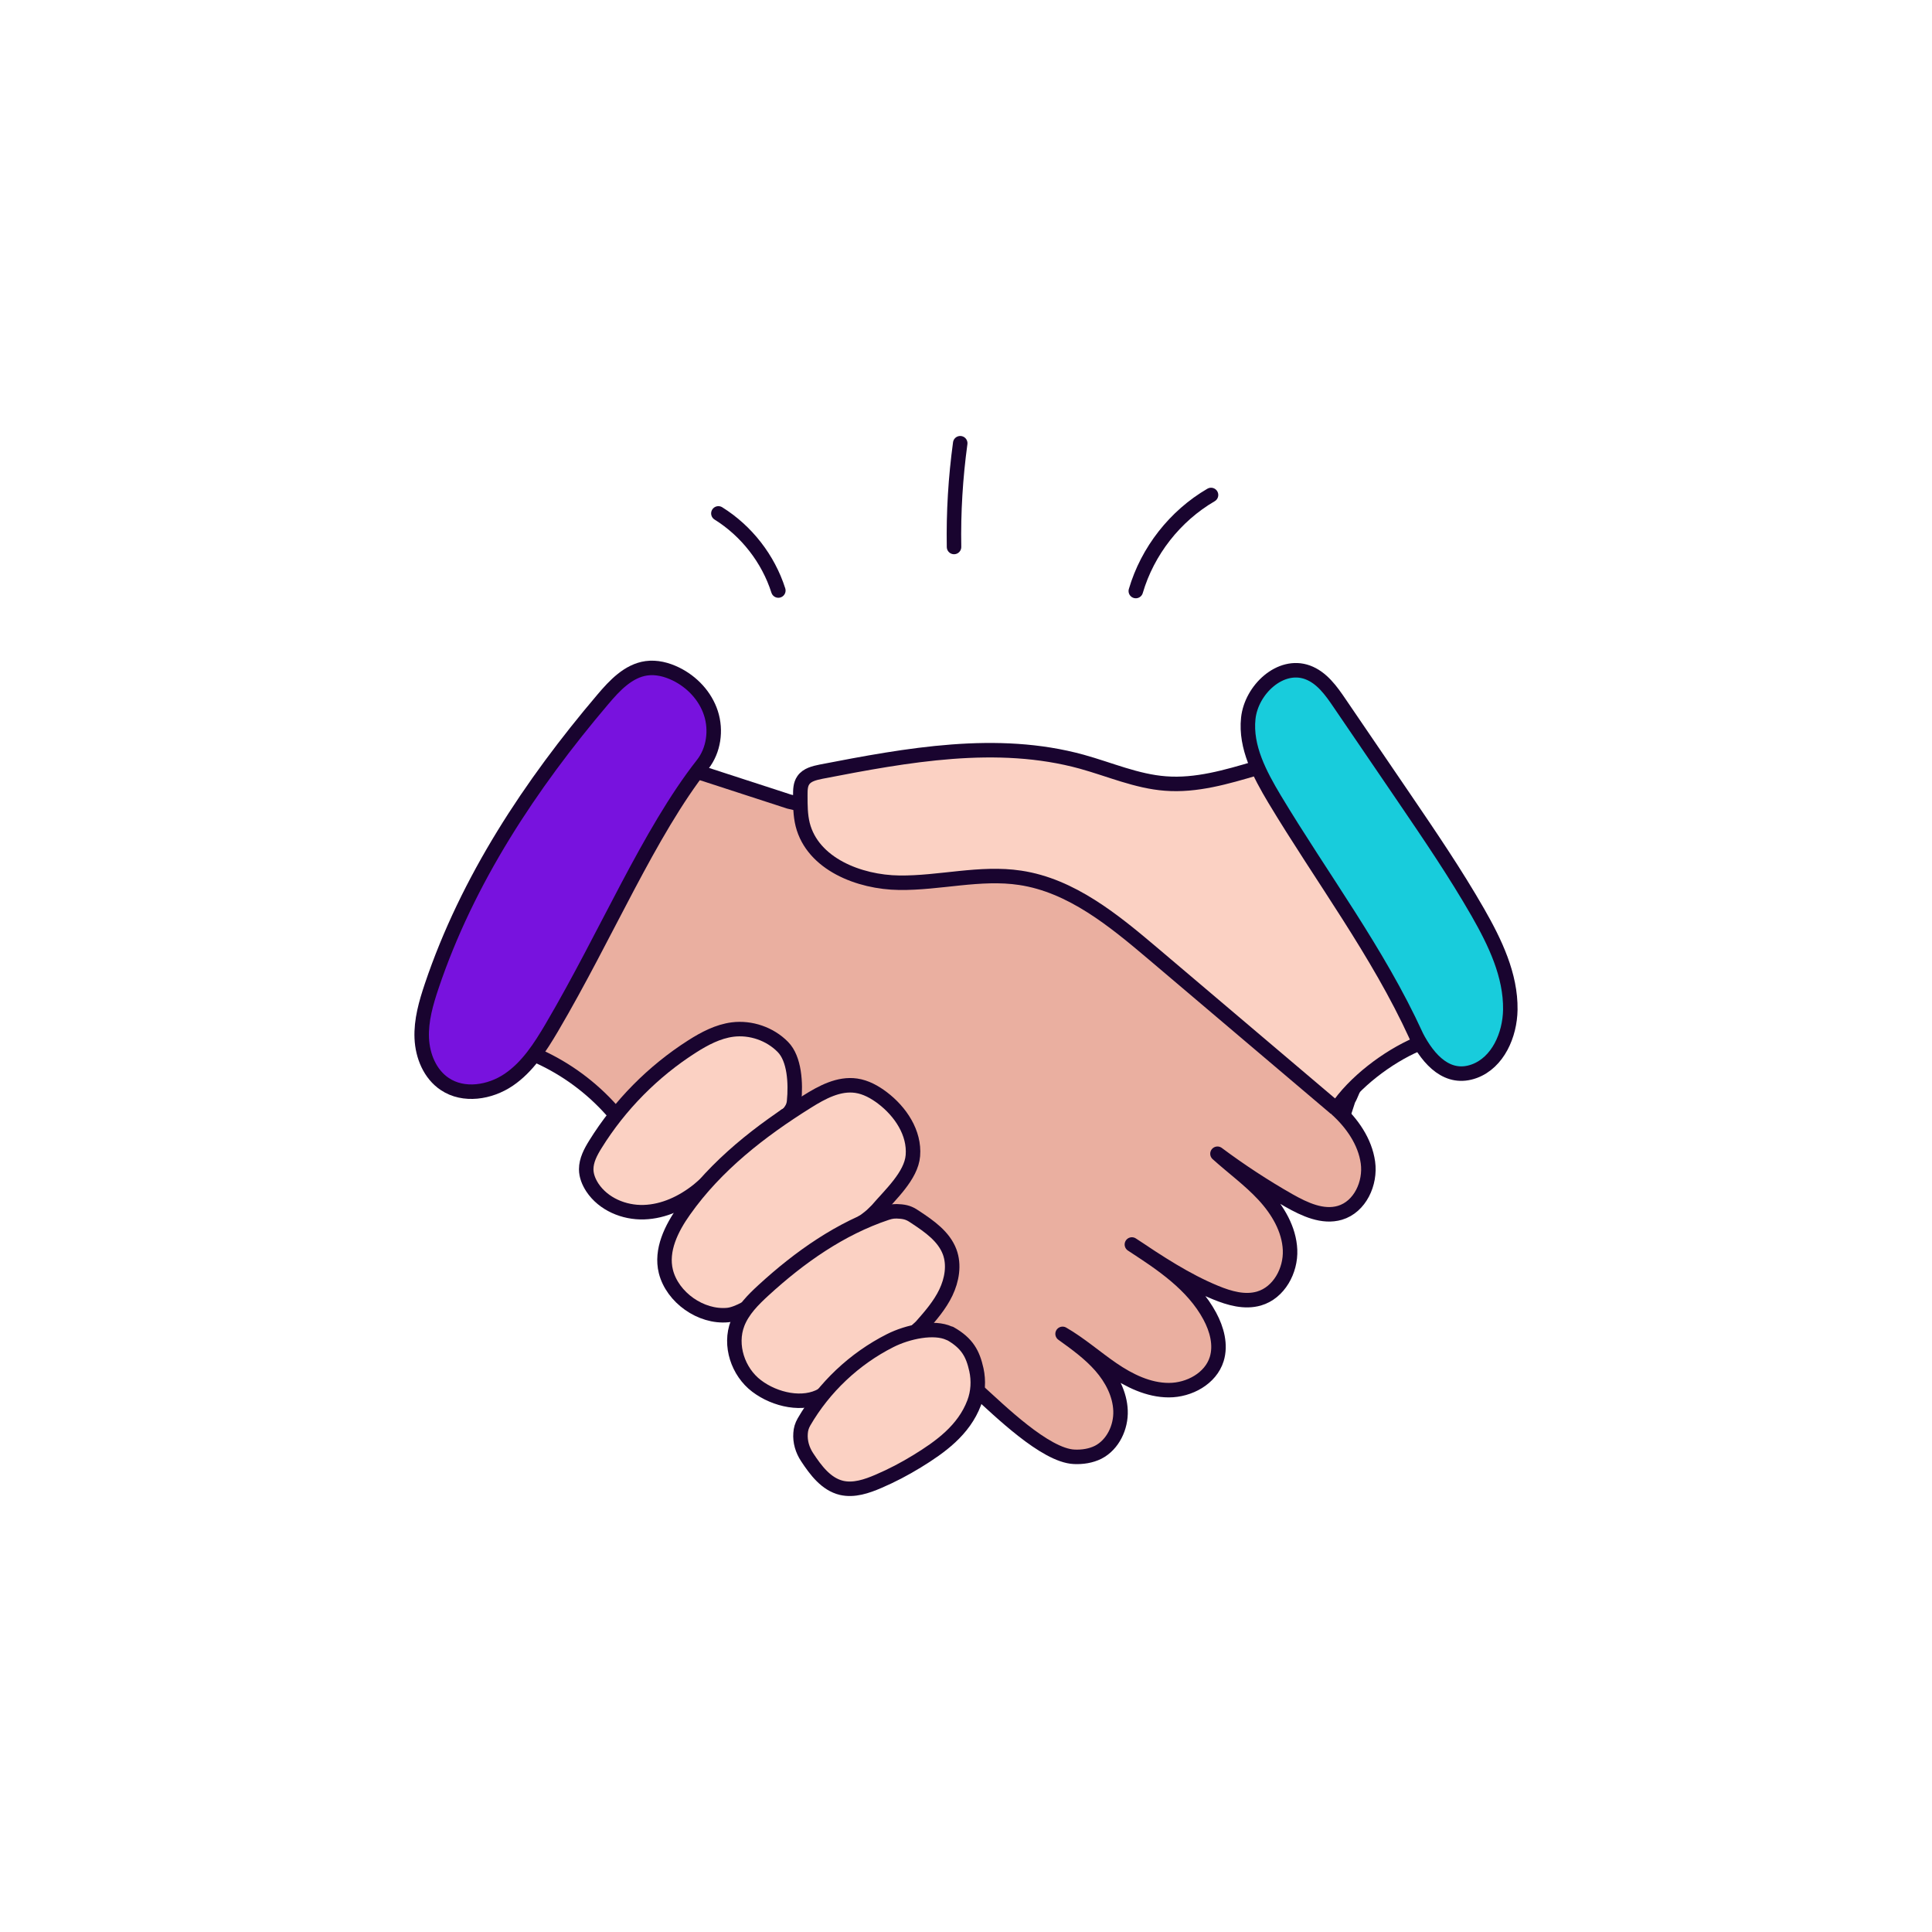
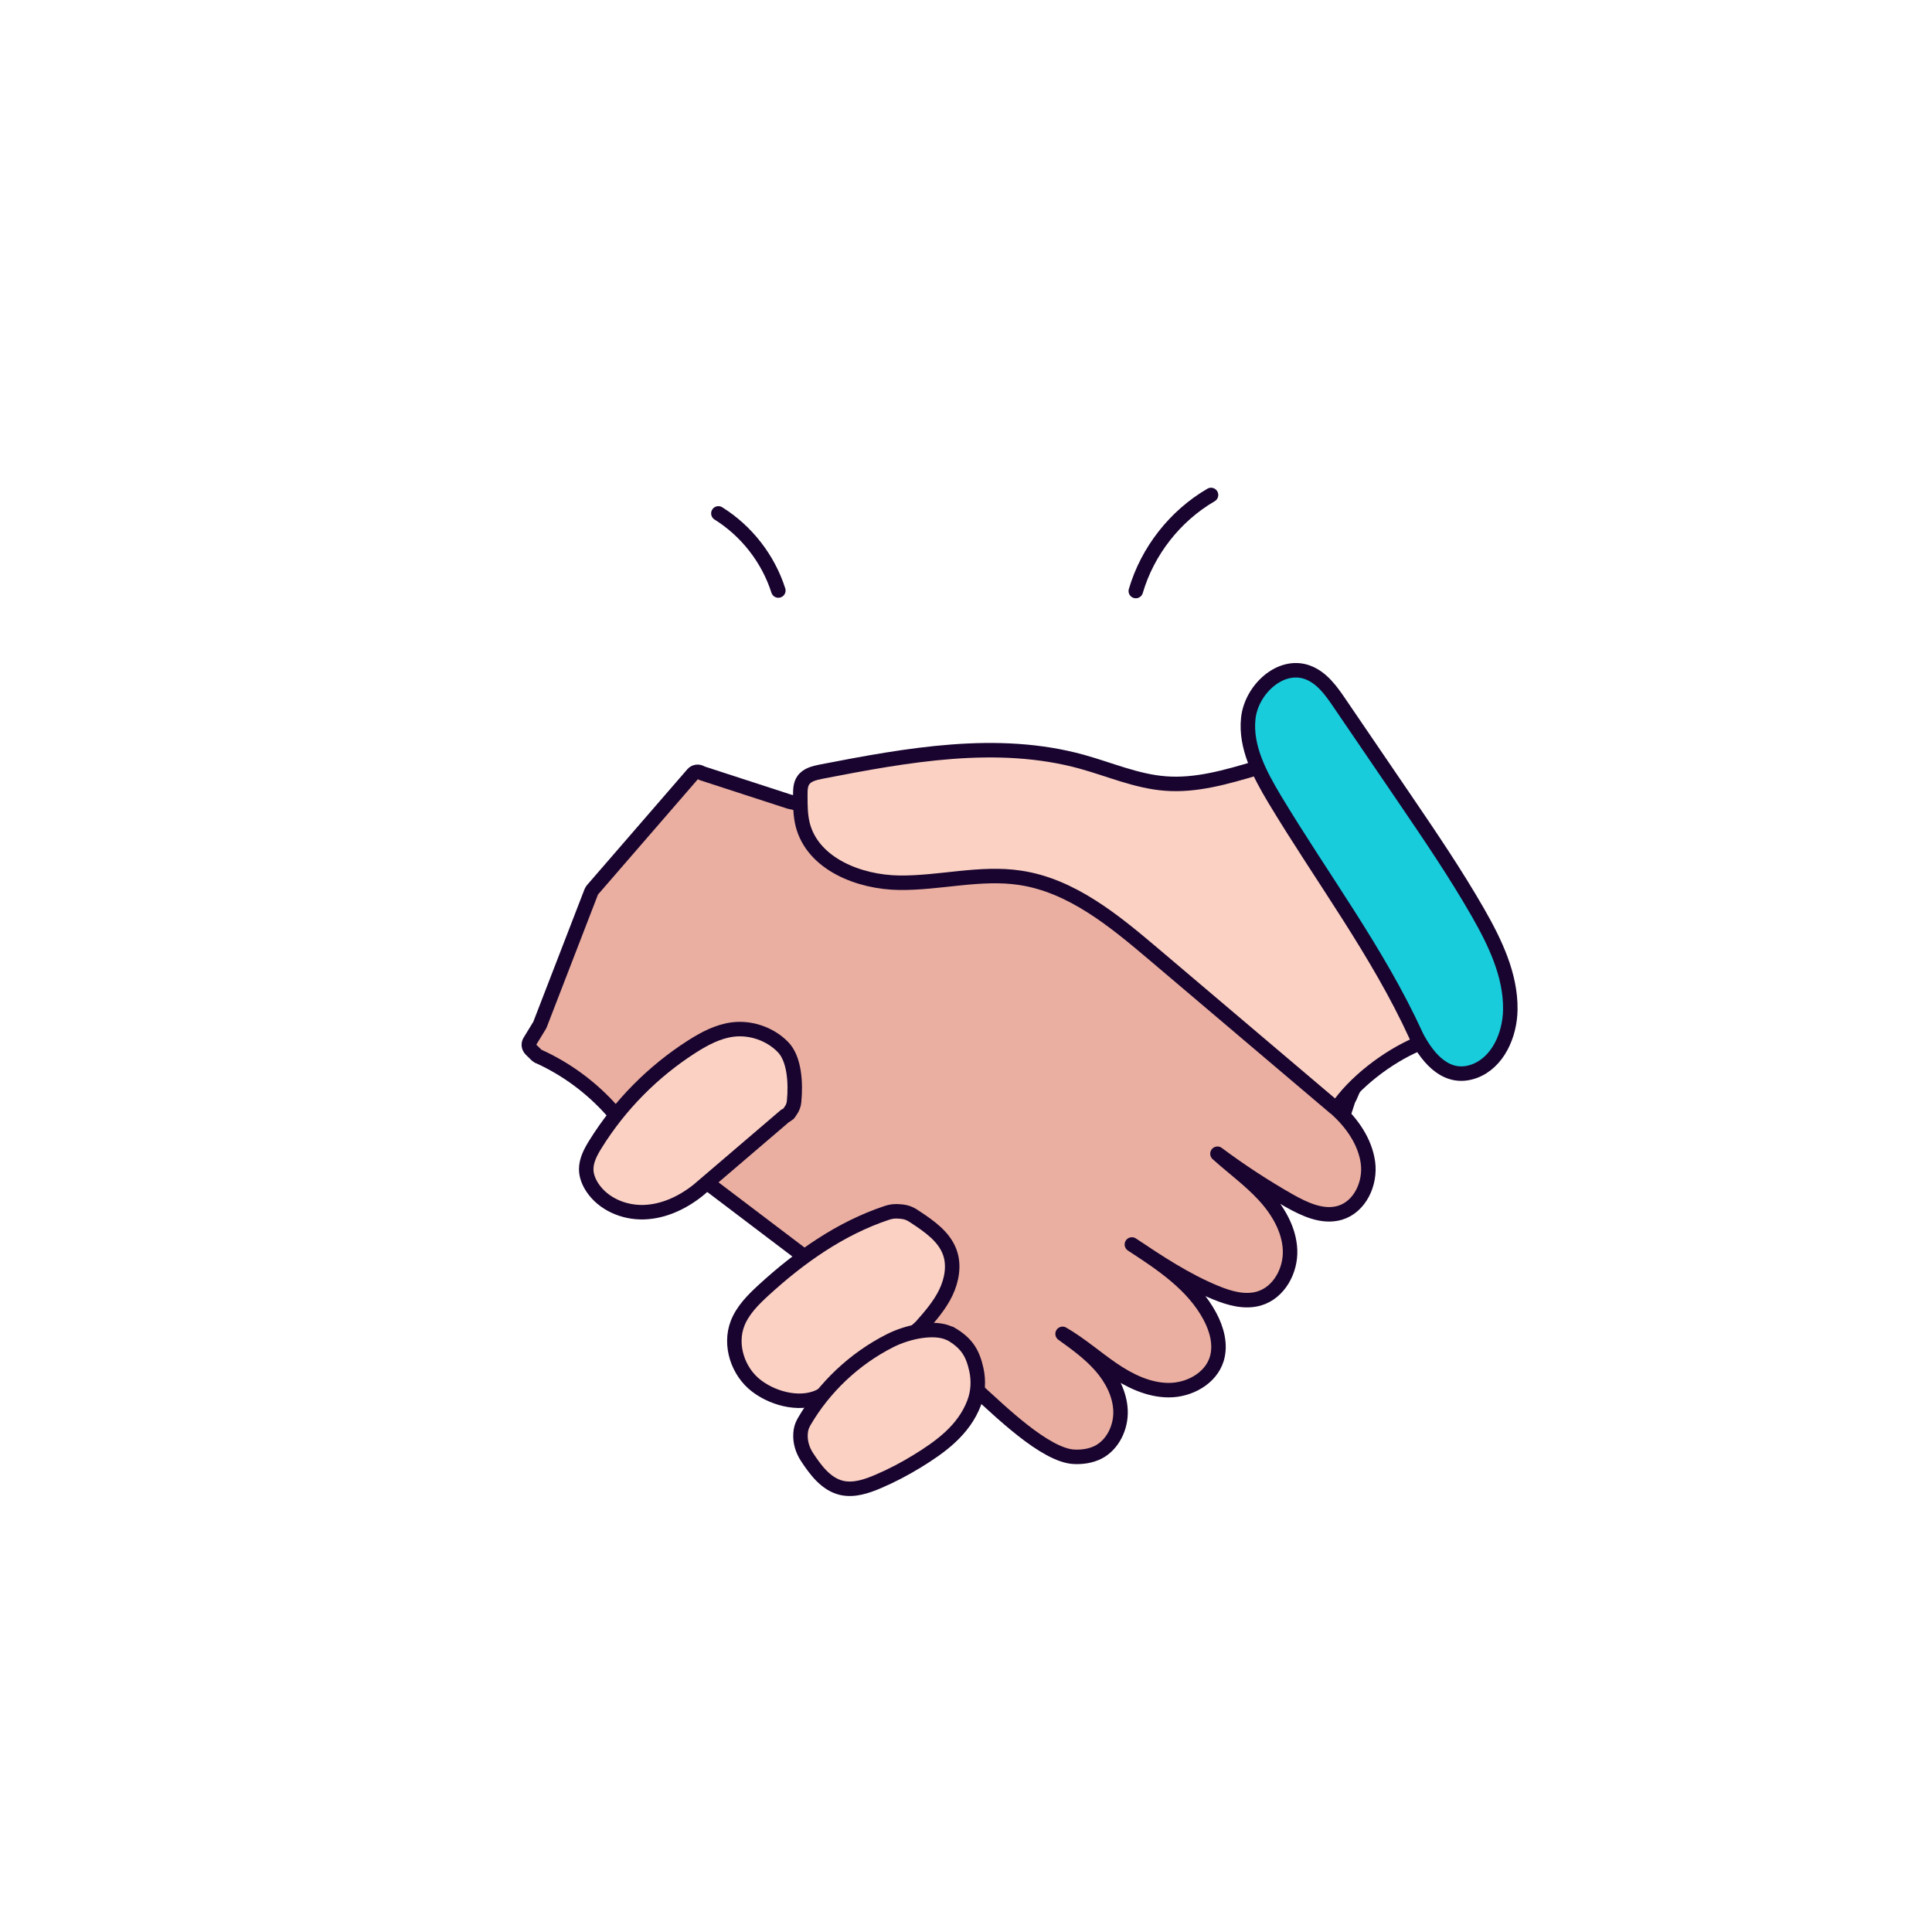
<svg xmlns="http://www.w3.org/2000/svg" id="Layer_1" viewBox="0 0 400 400">
  <defs>
    <style>.cls-1{fill:#7812de;}.cls-1,.cls-2,.cls-3,.cls-4,.cls-5{stroke:#19042f;stroke-linecap:round;stroke-linejoin:round;stroke-width:3px;}.cls-2{fill:#18ccdc;}.cls-3{fill:#fbd1c3;}.cls-4{fill:#eaafa0;}.cls-5{fill:none;}</style>
  </defs>
  <path class="cls-4" d="m111.467,218.694c5.775,2.613,10.976,6.455,15.183,11.185.052.052.105.105.157.157l70.9,53.73c.366.287,2.561,3.685,8.258,6.246l13.772-1.699c.235-.078.418-.209.575-.366l15.105-16.438s.052-.052.078-.105l13.067-16.281s3.502-1.62,4.051-2.587l12.831-9.225s9.826-3.815,9.905-3.92l3.815-11.734c.287-.366,1.62-3.45,1.463-3.868l-2.822-2.587c-.078-.261-2.822-1.098-3.031-1.254l-57.624-41.291c-.157-.105-.314-.183-.497-.235l-53.181-12.439s-.078,0-.105-.026l-17.927-5.828s-.183-.078-.287-.131h0c-.575-.34-1.307-.235-1.725.261l-20.776,23.99s-.183.261-.235.392l-10.61,27.466-.105.209-2.012,3.293c-.34.549-.235,1.228.209,1.673l1.202,1.176s.235.183.366.261v-.026Z" />
  <path class="cls-3" d="m293.381,216.211c-6.115,2.639-13.04,7.866-16.699,13.406-12.649-10.715-25.271-21.429-37.919-32.144-8.18-6.925-16.934-14.138-27.544-15.732-8.284-1.254-16.673,1.124-25.036,1.019-8.363-.105-17.927-3.92-19.992-12.021-.497-1.986-.497-4.051-.497-6.063,0-1.098,0-2.247.627-3.136.784-1.15,2.3-1.49,3.685-1.777,17.823-3.45,36.43-6.873,53.939-2.065,5.775,1.594,11.394,4.077,17.352,4.521,6.377.497,12.648-1.359,18.764-3.162l7.004-.575,28.538,51.195,2.639,4.626-4.861,1.934v-.026Z" />
  <path class="cls-2" d="m293.172,214.382c-7.918-17.3-19.495-32.64-29.295-48.948-3.058-5.122-6.063-10.767-5.436-16.699.627-5.932,6.638-11.577,12.257-9.539,2.953,1.071,4.913,3.815,6.664,6.403,4.443,6.533,8.911,13.067,13.354,19.6,5.279,7.762,10.584,15.549,15.262,23.703,3.554,6.22,6.821,12.988,6.716,20.149-.078,5.227-2.561,10.924-7.448,12.727-5.436,1.986-9.434-2.195-12.074-7.37" />
  <path class="cls-5" d="m148.733,106.295c5.828,3.633,10.323,9.408,12.413,15.967" />
-   <path class="cls-5" d="m198.804,91.765c-.967,7.108-1.411,14.295-1.281,21.482" />
  <path class="cls-5" d="m235.156,122.367c2.43-8.284,8.127-15.549,15.575-19.887" />
  <path class="cls-4" d="m276.708,229.618c3.214,2.901,5.906,6.742,6.507,11.054s-1.646,9.199-5.802,10.427c-3.554,1.045-7.291-.706-10.532-2.535-5.148-2.927-10.087-6.167-14.818-9.695,3.188,2.875,6.69,5.41,9.591,8.546,2.901,3.136,5.253,7.082,5.436,11.368.183,4.286-2.3,8.859-6.429,10.061-2.953.862-6.141-.052-8.99-1.228-6.167-2.535-11.76-6.246-17.326-9.957,6.194,4.025,12.622,8.31,16.124,14.818,1.463,2.718,2.352,5.958,1.437,8.911-1.254,4.025-5.697,6.429-9.905,6.429s-8.206-1.96-11.682-4.338-6.664-5.201-10.323-7.317c2.796,2.012,5.619,4.051,7.892,6.638s3.972,5.828,4.103,9.251c.131,3.423-1.568,7.056-4.626,8.624-1.516.758-3.267,1.019-4.965.941-6.011-.261-15.549-9.669-20.018-13.694" />
  <path class="cls-3" d="m162.61,231.029l.679-.47.444-.653c.392-.549.627-1.202.679-1.882.366-3.737.105-8.807-2.326-11.263-2.666-2.718-6.638-4.077-10.401-3.606-3.031.392-5.802,1.855-8.389,3.502-8.075,5.148-14.974,12.126-20.018,20.253-.993,1.594-1.908,3.319-1.908,5.174,0,1.359.549,2.666,1.281,3.789,2.274,3.423,6.533,5.227,10.662,5.096s8.023-1.986,11.237-4.547l18.032-15.419.026.026Z" />
-   <path class="cls-3" d="m178.786,252.955s1.281-.941,1.725-1.359l1.045-1.019c2.718-3.188,7.108-7.134,7.448-11.316.392-4.704-2.561-9.121-6.324-11.969-1.594-1.202-3.423-2.221-5.41-2.509-3.606-.523-7.082,1.359-10.166,3.293-9.669,6.037-18.868,13.197-25.454,22.527-2.639,3.711-4.887,8.232-3.789,12.648,1.359,5.383,7.265,9.539,12.805,9.016,2.065-.183,5.436-2.195,6.769-3.397l21.325-15.941.026.026Z" />
  <path class="cls-3" d="m170.241,288.836c-3.894,2.274-9.722,1.045-13.589-1.882s-5.697-8.441-3.946-12.962c1.071-2.744,3.241-4.913,5.41-6.899,7.448-6.821,15.889-12.779,25.454-15.967.967-.314,1.62-.418,2.979-.287s2.091.549,3.005,1.176c2.849,1.882,5.854,3.972,7.056,7.161,1.019,2.718.47,5.828-.784,8.441s-3.188,4.835-5.122,7.03l-1.228,1.124-19.234,13.04v.026Z" />
  <path class="cls-3" d="m196.714,276.083c3.554,2.012,4.704,4.207,5.436,7.5.497,2.274.366,4.678-.47,6.873-2.143,5.645-6.978,9.12-11.838,12.1-2.561,1.568-5.201,2.953-7.945,4.129-2.43,1.045-5.096,1.96-7.683,1.359-3.162-.758-5.305-3.606-7.108-6.35-.967-1.463-1.49-3.188-1.359-4.939.052-.836.261-1.568.706-2.352,4.155-7.161,10.427-13.093,17.823-16.83,3.711-1.882,9.147-2.979,12.23-1.542.078.026.157.078.235.105l-.026-.052Z" />
-   <path class="cls-1" d="m145.467,158.274c2.3-2.927,2.875-7.056,1.725-10.61s-3.894-6.481-7.265-8.127c-1.882-.915-3.998-1.463-6.089-1.176-3.737.523-6.586,3.554-9.016,6.429-15,17.666-28.041,37.371-35.437,59.349-1.176,3.502-2.221,7.108-2.065,10.793s1.699,7.474,4.782,9.513c3.894,2.613,9.33,1.751,13.223-.889s6.507-6.716,8.885-10.741c11.42-19.417,20.123-40.35,31.255-54.54Z" />
</svg>